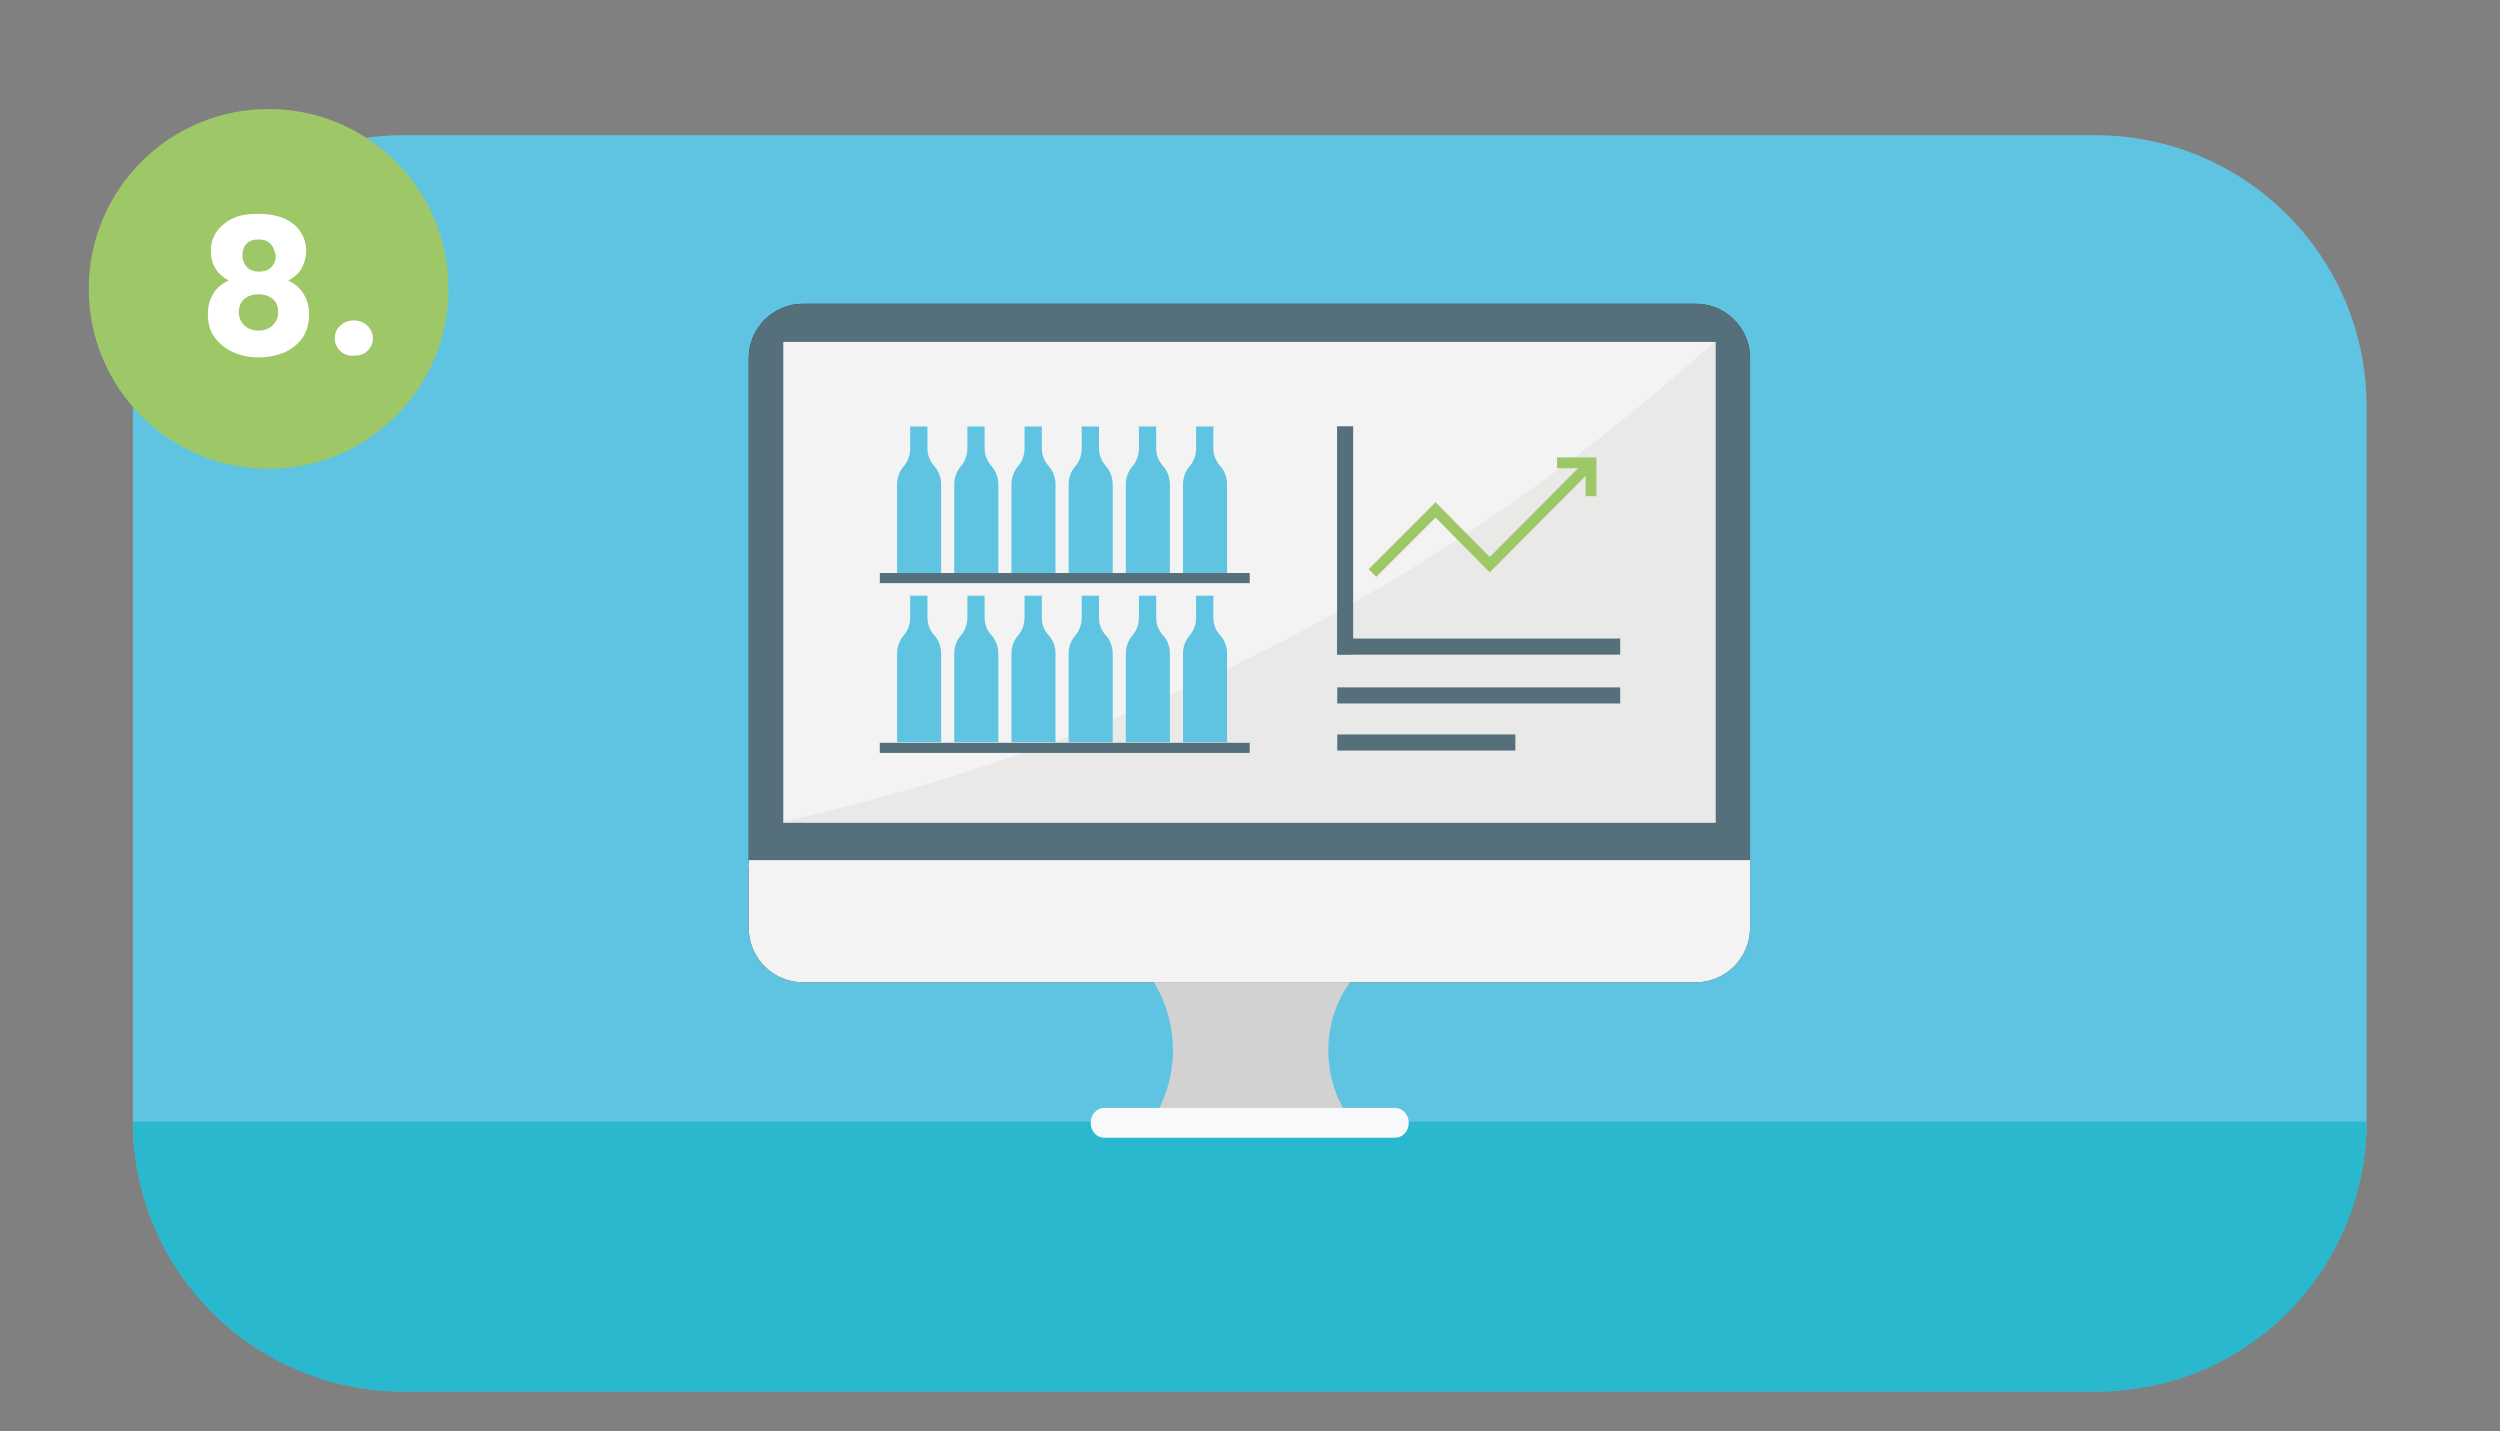
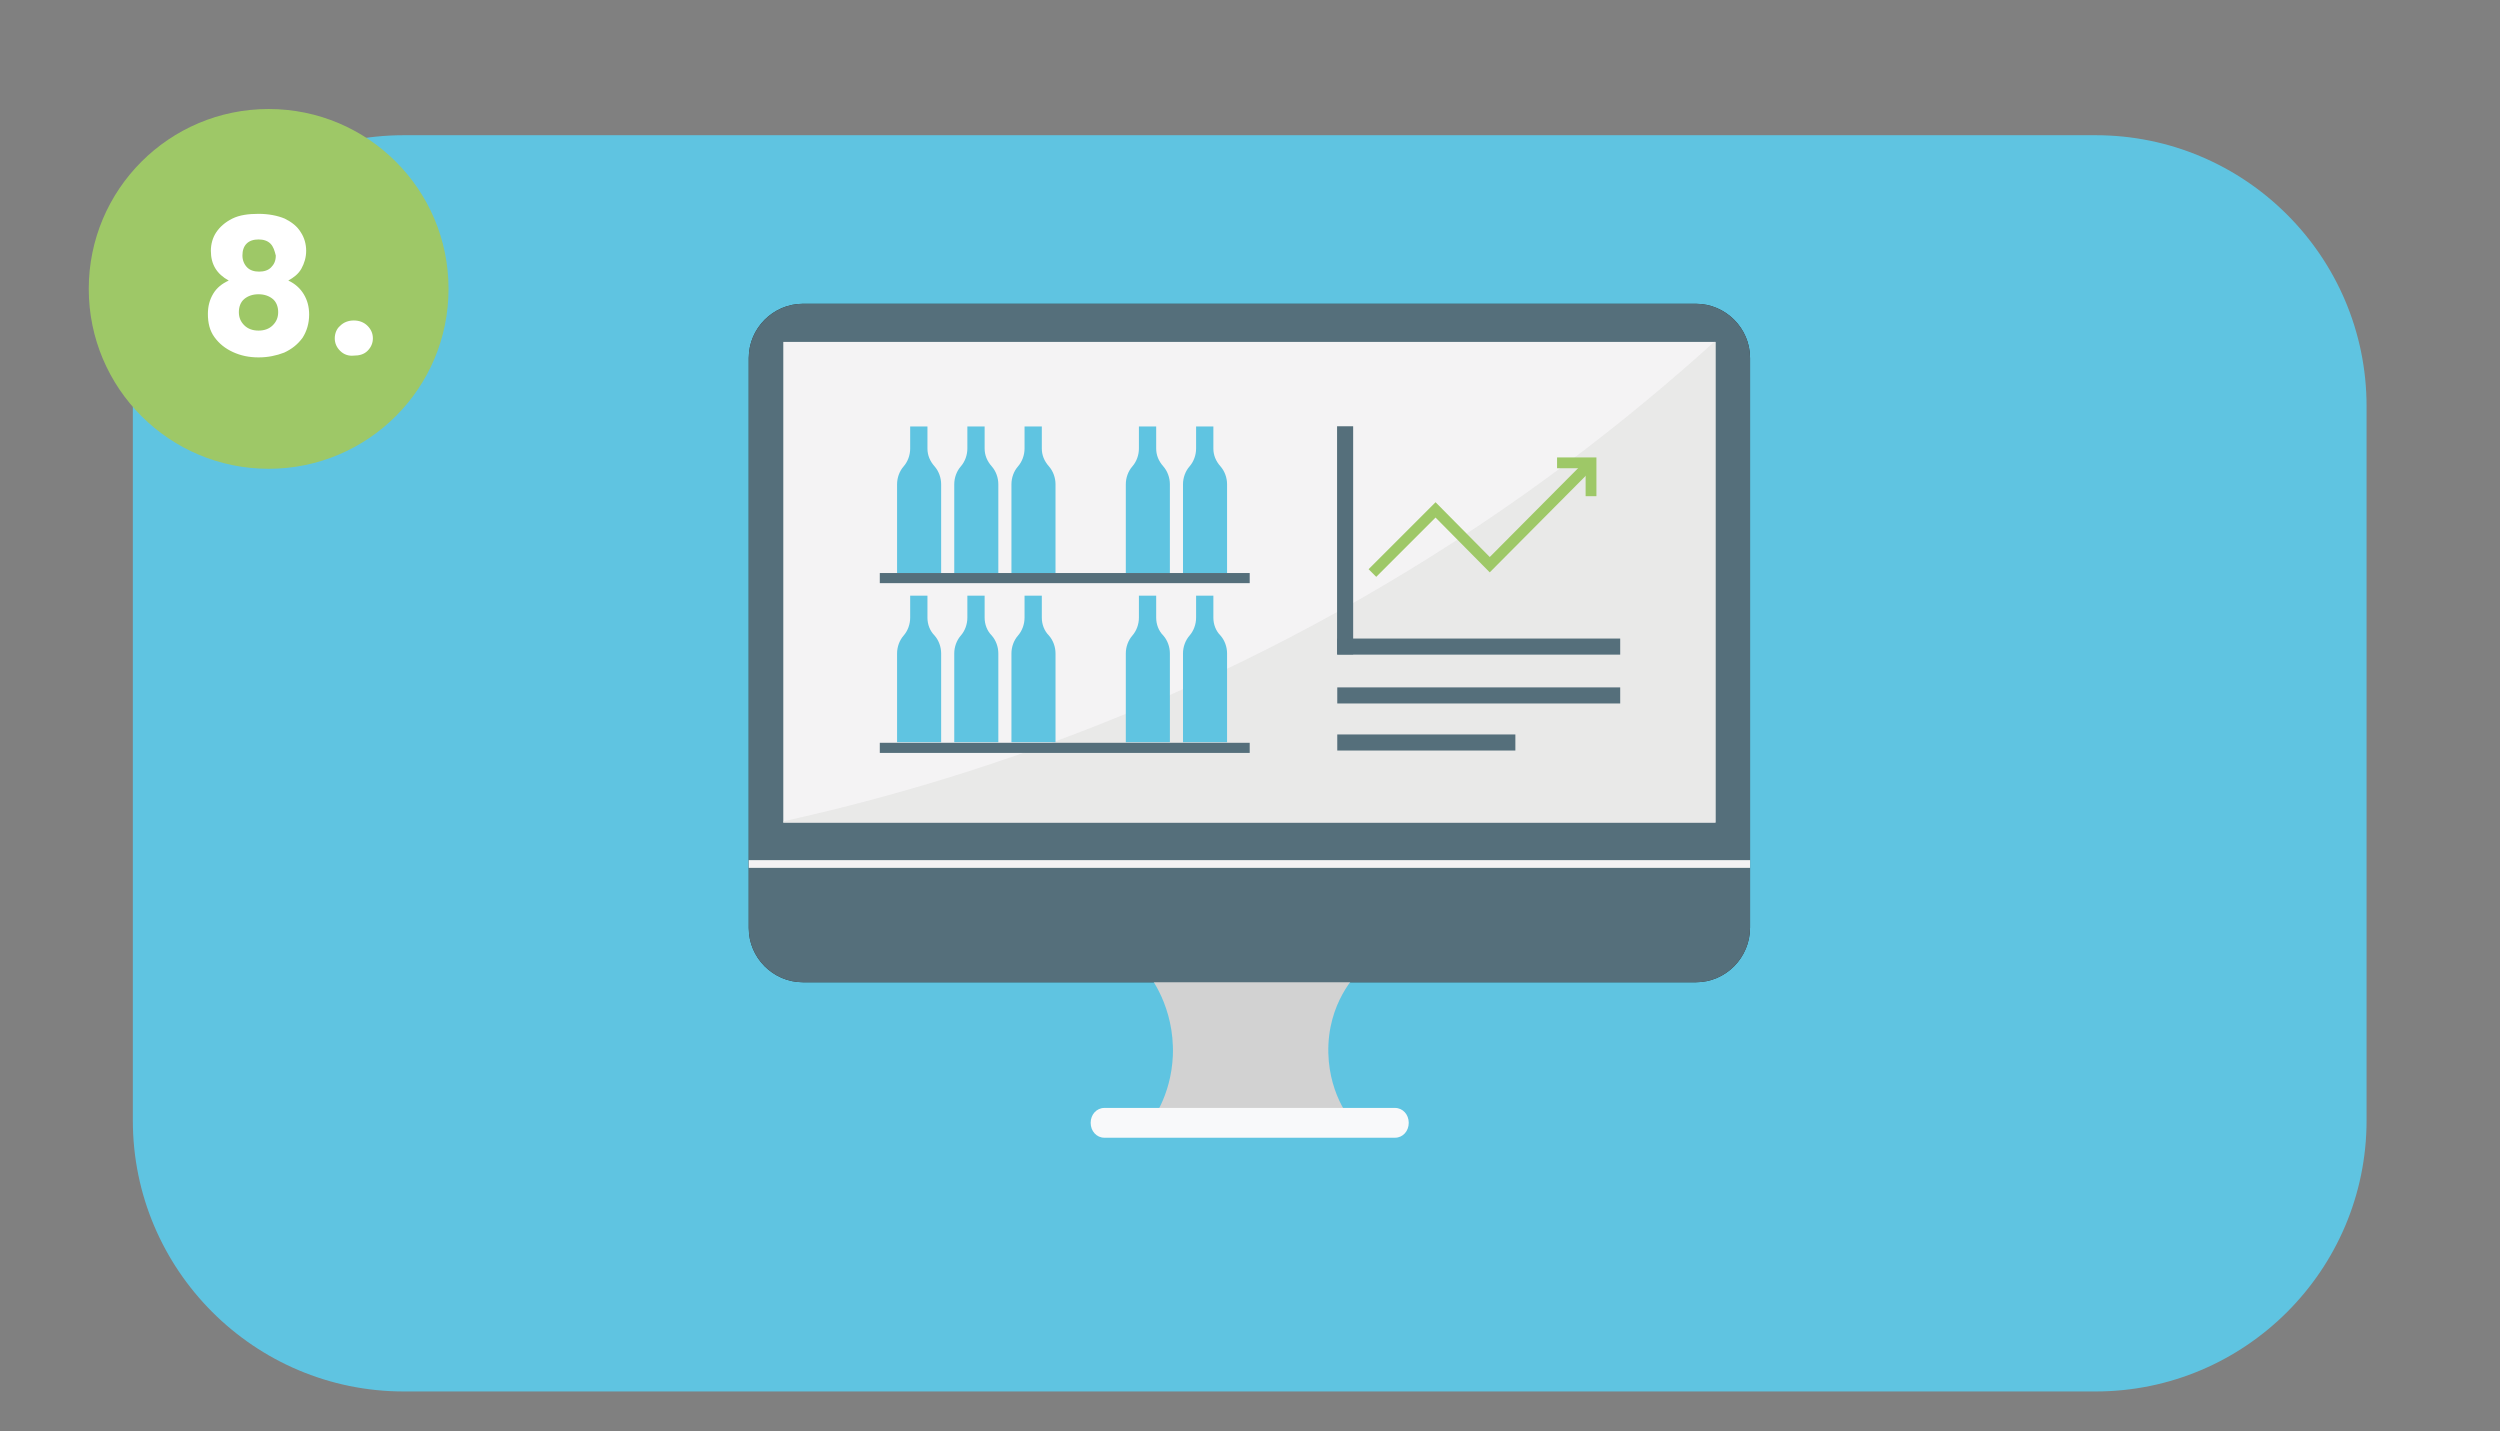
<svg xmlns="http://www.w3.org/2000/svg" xmlns:xlink="http://www.w3.org/1999/xlink" version="1.1" id="Layer_1" x="0px" y="0px" viewBox="0 0 419.7 240.3" style="enable-background:new 0 0 419.7 240.3;" xml:space="preserve">
  <rect x="0" y="0" width="419.7" height="240.3" fill="#808080" stroke="none" />
  <style type="text/css">
	.st0{fill:#EDEDED;}
	.st1{fill:#5FC4E1;}
	.st2{fill:#29B8CE;}
	.st3{fill:#2B2C2C;}
	.st4{fill:#D2D2D2;}
	.st5{clip-path:url(#SVGID_00000052094077641006135480000011814037786470690462_);}
	.st6{fill:#F4F3F4;}
	.st7{opacity:0.75;clip-path:url(#SVGID_00000146486176357942366210000006801668199656993175_);}
	.st8{fill:#E5E5E4;}
	.st9{fill:#F8F9FA;}
	.st10{fill:#9EC867;}
	.st11{fill:#FFFFFF;}
	.st12{fill:#DADADA;}
	.st13{fill:none;stroke:#556F7B;stroke-width:3.627;stroke-miterlimit:10;}
	.st14{clip-path:url(#SVGID_00000011008390587921119470000005387911956636798865_);}
	.st15{opacity:0.75;clip-path:url(#SVGID_00000058578099299548659100000005836205051028263845_);}
	.st16{fill-rule:evenodd;clip-rule:evenodd;fill:#556F7B;}
	.st17{fill:#556F7B;}
	.st18{fill-rule:evenodd;clip-rule:evenodd;fill:#EDEDED;}
	.st19{fill-rule:evenodd;clip-rule:evenodd;fill:#5FC4E1;}
	.st20{fill-rule:evenodd;clip-rule:evenodd;fill:#9EC867;}
	.st21{fill-rule:evenodd;clip-rule:evenodd;fill:#B2B2B2;}
	.st22{fill:none;stroke:#5FC4E1;stroke-width:2.418;stroke-miterlimit:10;}
	.st23{fill:none;stroke:#9EC867;stroke-width:1.814;stroke-miterlimit:10;}
	.st24{fill:none;stroke:#556F7B;stroke-width:4.573;stroke-miterlimit:10;}
	.st25{fill-rule:evenodd;clip-rule:evenodd;fill:#ECEFF1;}
	.st26{fill-rule:evenodd;clip-rule:evenodd;fill:#87AB58;}
	.st27{fill:none;stroke:#9EC867;stroke-width:4.573;stroke-miterlimit:10;}
	.st28{fill:#31B5AD;}
</style>
  <g>
    <path class="st1" d="M351.8,22.7h-284c-25.1,0-45.5,20.4-45.5,45.5v119.9c0,25.1,20.4,45.5,45.5,45.5h284   c25.1,0,45.5-20.4,45.5-45.5V68.2C397.3,43.1,376.9,22.7,351.8,22.7z" />
  </g>
-   <path class="st2" d="M397.3,188.3h-375c0,25,20.3,45.3,45.3,45.3H352C377,233.7,397.3,213.4,397.3,188.3z" />
  <g>
    <g>
      <g>
        <path class="st3" d="M284.7,164.9H134.8c-5,0-9.1-4.1-9.1-9.1V60.1c0-5,4.1-9.1,9.1-9.1h149.9c5,0,9.1,4.1,9.1,9.1v95.6     C293.8,160.8,289.7,164.9,284.7,164.9z" />
      </g>
      <path image-rendering="auto" color-rendering="auto" class="st4" d="M192.5,163.2c0.5,0.6,4.7,5.8,4.4,14    c-0.3,6.9-3.6,11.1-4.3,11.9h35.1c-0.5-0.5-4.5-4.8-4.7-12.3c-0.2-8.5,4.8-13.3,5.1-13.6C216.3,163.2,204.4,163.2,192.5,163.2z" />
      <g>
        <defs>
          <path id="SVGID_1_" d="M284.7,164.9H134.8c-5,0-9.1-4.1-9.1-9.1V60.1c0-5,4.1-9.1,9.1-9.1h149.9c5,0,9.1,4.1,9.1,9.1v95.6      C293.8,160.8,289.7,164.9,284.7,164.9z" />
        </defs>
        <use xlink:href="#SVGID_1_" style="overflow:visible;fill:#556F7B;" />
        <clipPath id="SVGID_00000072960446652158814210000003779160484661257366_">
          <use xlink:href="#SVGID_1_" style="overflow:visible;" />
        </clipPath>
        <g style="clip-path:url(#SVGID_00000072960446652158814210000003779160484661257366_);">
-           <rect x="120.3" y="145.1" class="st6" width="185.1" height="25.5" />
          <path class="st6" d="M305.5,171.1H120.3c-0.3,0-0.6-0.3-0.6-0.6v-25.5c0-0.3,0.3-0.6,0.6-0.6h185.1c0.3,0,0.6,0.3,0.6,0.6v25.5      C306,170.9,305.8,171.1,305.5,171.1z M120.9,170h184v-24.3h-184V170z" />
        </g>
      </g>
      <g>
        <defs>
          <rect id="SVGID_00000127004649887462644600000005784104207786392458_" x="131.5" y="57.4" width="156.5" height="80.7" />
        </defs>
        <use xlink:href="#SVGID_00000127004649887462644600000005784104207786392458_" style="overflow:visible;fill:#F4F3F4;" />
        <clipPath id="SVGID_00000111873048670657031650000017735912914713416086_">
          <use xlink:href="#SVGID_00000127004649887462644600000005784104207786392458_" style="overflow:visible;" />
        </clipPath>
        <g style="opacity:0.75;clip-path:url(#SVGID_00000111873048670657031650000017735912914713416086_);">
          <path class="st8" d="M290.3,55.1c-14.1,13-31.8,27.2-53.4,40.4c-44.3,27.1-86.7,39.1-116.8,44.7c57.2,0.9,114.4,1.8,171.7,2.6      L290.3,55.1z" />
        </g>
      </g>
      <g>
        <path class="st9" d="M234.2,191h-48.8c-1.3,0-2.3-1.1-2.3-2.5l0,0c0-1.4,1-2.5,2.3-2.5h48.8c1.3,0,2.3,1.1,2.3,2.5l0,0     C236.5,189.9,235.5,191,234.2,191z" />
      </g>
    </g>
  </g>
  <circle class="st10" cx="45.1" cy="48.5" r="30.2" />
  <g>
    <path class="st11" d="M35.4,42.1c0-1.1,0.3-2.2,0.9-3.1c0.6-0.9,1.5-1.7,2.7-2.3c1.2-0.6,2.7-0.8,4.4-0.8s3.2,0.3,4.4,0.8   c1.2,0.6,2.1,1.3,2.7,2.3c0.6,0.9,0.9,2,0.9,3.1c0,1.1-0.3,2.1-0.8,3s-1.3,1.5-2.2,2c1.1,0.5,2,1.3,2.6,2.3c0.6,1,0.9,2.1,0.9,3.4   c0,1.5-0.4,2.8-1.1,3.9c-0.8,1.1-1.8,1.9-3.1,2.5C46.4,59.7,45,60,43.4,60s-3-0.3-4.3-0.9c-1.3-0.6-2.3-1.4-3.1-2.5   c-0.8-1.1-1.1-2.4-1.1-3.9c0-1.3,0.3-2.4,0.9-3.4s1.5-1.7,2.6-2.2C36.4,46,35.4,44.4,35.4,42.1z M41,50.2c-0.6,0.5-0.9,1.3-0.9,2.2   c0,0.9,0.3,1.6,0.9,2.2c0.6,0.6,1.4,0.9,2.4,0.9c1,0,1.8-0.3,2.4-0.9c0.6-0.6,0.9-1.3,0.9-2.2c0-0.9-0.3-1.7-0.9-2.2   s-1.4-0.8-2.4-0.8C42.4,49.4,41.6,49.7,41,50.2z M45.4,40.9c-0.5-0.5-1.2-0.7-2-0.7c-0.8,0-1.5,0.2-2,0.7s-0.7,1.2-0.7,2   c0,0.8,0.3,1.5,0.8,2c0.5,0.5,1.2,0.7,2,0.7s1.5-0.2,2-0.7s0.8-1.1,0.8-2C46.1,42.1,45.9,41.4,45.4,40.9z" />
    <path class="st11" d="M57.1,58.9c-0.6-0.6-0.9-1.3-0.9-2.1c0-0.8,0.3-1.6,0.9-2.1c0.6-0.6,1.4-0.9,2.3-0.9c0.9,0,1.7,0.3,2.3,0.9   c0.6,0.6,0.9,1.3,0.9,2.1c0,0.8-0.3,1.5-0.9,2.1c-0.6,0.6-1.4,0.8-2.3,0.8C58.5,59.8,57.7,59.5,57.1,58.9z" />
  </g>
  <g>
    <g>
      <g>
        <path class="st1" d="M155.7,75.3v-3.7h-2.9v3.7c0,1.1-0.4,2.2-1.1,3l0,0c-0.7,0.8-1.1,1.9-1.1,3v14.9h7.4V81.3     c0-1.1-0.4-2.2-1.1-3v0C156.1,77.4,155.7,76.4,155.7,75.3z" />
      </g>
      <g>
        <path class="st1" d="M165.3,75.3v-3.7h-2.9v3.7c0,1.1-0.4,2.2-1.1,3v0c-0.7,0.8-1.1,1.9-1.1,3v14.9h7.4V81.3c0-1.1-0.4-2.2-1.1-3     v0C165.7,77.4,165.3,76.4,165.3,75.3z" />
      </g>
      <g>
        <path class="st1" d="M174.9,75.3v-3.7H172v3.7c0,1.1-0.4,2.2-1.1,3l0,0c-0.7,0.8-1.1,1.9-1.1,3v14.9h7.4V81.3     c0-1.1-0.4-2.2-1.1-3v0C175.3,77.4,174.9,76.4,174.9,75.3z" />
      </g>
      <g>
-         <path class="st1" d="M184.5,75.3v-3.7h-2.9v3.7c0,1.1-0.4,2.2-1.1,3v0c-0.7,0.8-1.1,1.9-1.1,3v14.9h7.4V81.3c0-1.1-0.4-2.2-1.1-3     v0C184.9,77.4,184.5,76.4,184.5,75.3z" />
-       </g>
+         </g>
      <g>
        <path class="st1" d="M194.1,75.3v-3.7h-2.9v3.7c0,1.1-0.4,2.2-1.1,3v0c-0.7,0.8-1.1,1.9-1.1,3v14.9h7.4V81.3c0-1.1-0.4-2.2-1.1-3     v0C194.5,77.4,194.1,76.4,194.1,75.3z" />
      </g>
      <g>
        <path class="st1" d="M203.7,75.3v-3.7h-2.9v3.7c0,1.1-0.4,2.2-1.1,3v0c-0.7,0.8-1.1,1.9-1.1,3v14.9h7.4V81.3c0-1.1-0.4-2.2-1.1-3     l0,0C204.1,77.4,203.7,76.4,203.7,75.3z" />
      </g>
    </g>
    <g>
      <g>
        <path class="st1" d="M155.7,103.7v-3.7h-2.9v3.7c0,1.1-0.4,2.2-1.1,3h0c-0.7,0.8-1.1,1.9-1.1,3v14.9h7.4v-14.9     c0-1.1-0.4-2.2-1.1-3l0,0C156.1,105.9,155.7,104.8,155.7,103.7z" />
      </g>
      <g>
        <path class="st1" d="M165.3,103.7v-3.7h-2.9v3.7c0,1.1-0.4,2.2-1.1,3l0,0c-0.7,0.8-1.1,1.9-1.1,3v14.9h7.4v-14.9     c0-1.1-0.4-2.2-1.1-3l0,0C165.7,105.9,165.3,104.8,165.3,103.7z" />
      </g>
      <g>
        <path class="st1" d="M174.9,103.7v-3.7H172v3.7c0,1.1-0.4,2.2-1.1,3h0c-0.7,0.8-1.1,1.9-1.1,3v14.9h7.4v-14.9     c0-1.1-0.4-2.2-1.1-3l0,0C175.3,105.9,174.9,104.8,174.9,103.7z" />
      </g>
      <g>
-         <path class="st1" d="M184.5,103.7v-3.7h-2.9v3.7c0,1.1-0.4,2.2-1.1,3l0,0c-0.7,0.8-1.1,1.9-1.1,3v14.9h7.4v-14.9     c0-1.1-0.4-2.2-1.1-3l0,0C184.9,105.9,184.5,104.8,184.5,103.7z" />
-       </g>
+         </g>
      <g>
        <path class="st1" d="M194.1,103.7v-3.7h-2.9v3.7c0,1.1-0.4,2.2-1.1,3l0,0c-0.7,0.8-1.1,1.9-1.1,3v14.9h7.4v-14.9     c0-1.1-0.4-2.2-1.1-3l0,0C194.5,105.9,194.1,104.8,194.1,103.7z" />
      </g>
      <g>
        <path class="st1" d="M203.7,103.7v-3.7h-2.9v3.7c0,1.1-0.4,2.2-1.1,3l0,0c-0.7,0.8-1.1,1.9-1.1,3v14.9h7.4v-14.9     c0-1.1-0.4-2.2-1.1-3h0C204.1,105.9,203.7,104.8,203.7,103.7z" />
      </g>
    </g>
    <rect x="147.7" y="96.2" class="st17" width="62.1" height="1.7" />
    <rect x="147.7" y="124.7" class="st17" width="62.1" height="1.7" />
  </g>
  <rect x="206.7" y="89.4" transform="matrix(6.123234e-17 -1 1 6.123234e-17 135.068 316.562)" class="st17" width="38.3" height="2.7" />
  <rect x="224.5" y="107.2" class="st17" width="47.5" height="2.7" />
  <rect x="224.5" y="115.4" class="st17" width="47.5" height="2.7" />
  <rect x="224.5" y="123.3" class="st17" width="29.9" height="2.7" />
  <polyline class="st23" points="267.1,77.7 250.1,94.8 241,85.6 230.4,96.2 " />
  <polyline class="st23" points="261.4,77.7 267.1,77.7 267.1,83.3 " />
</svg>